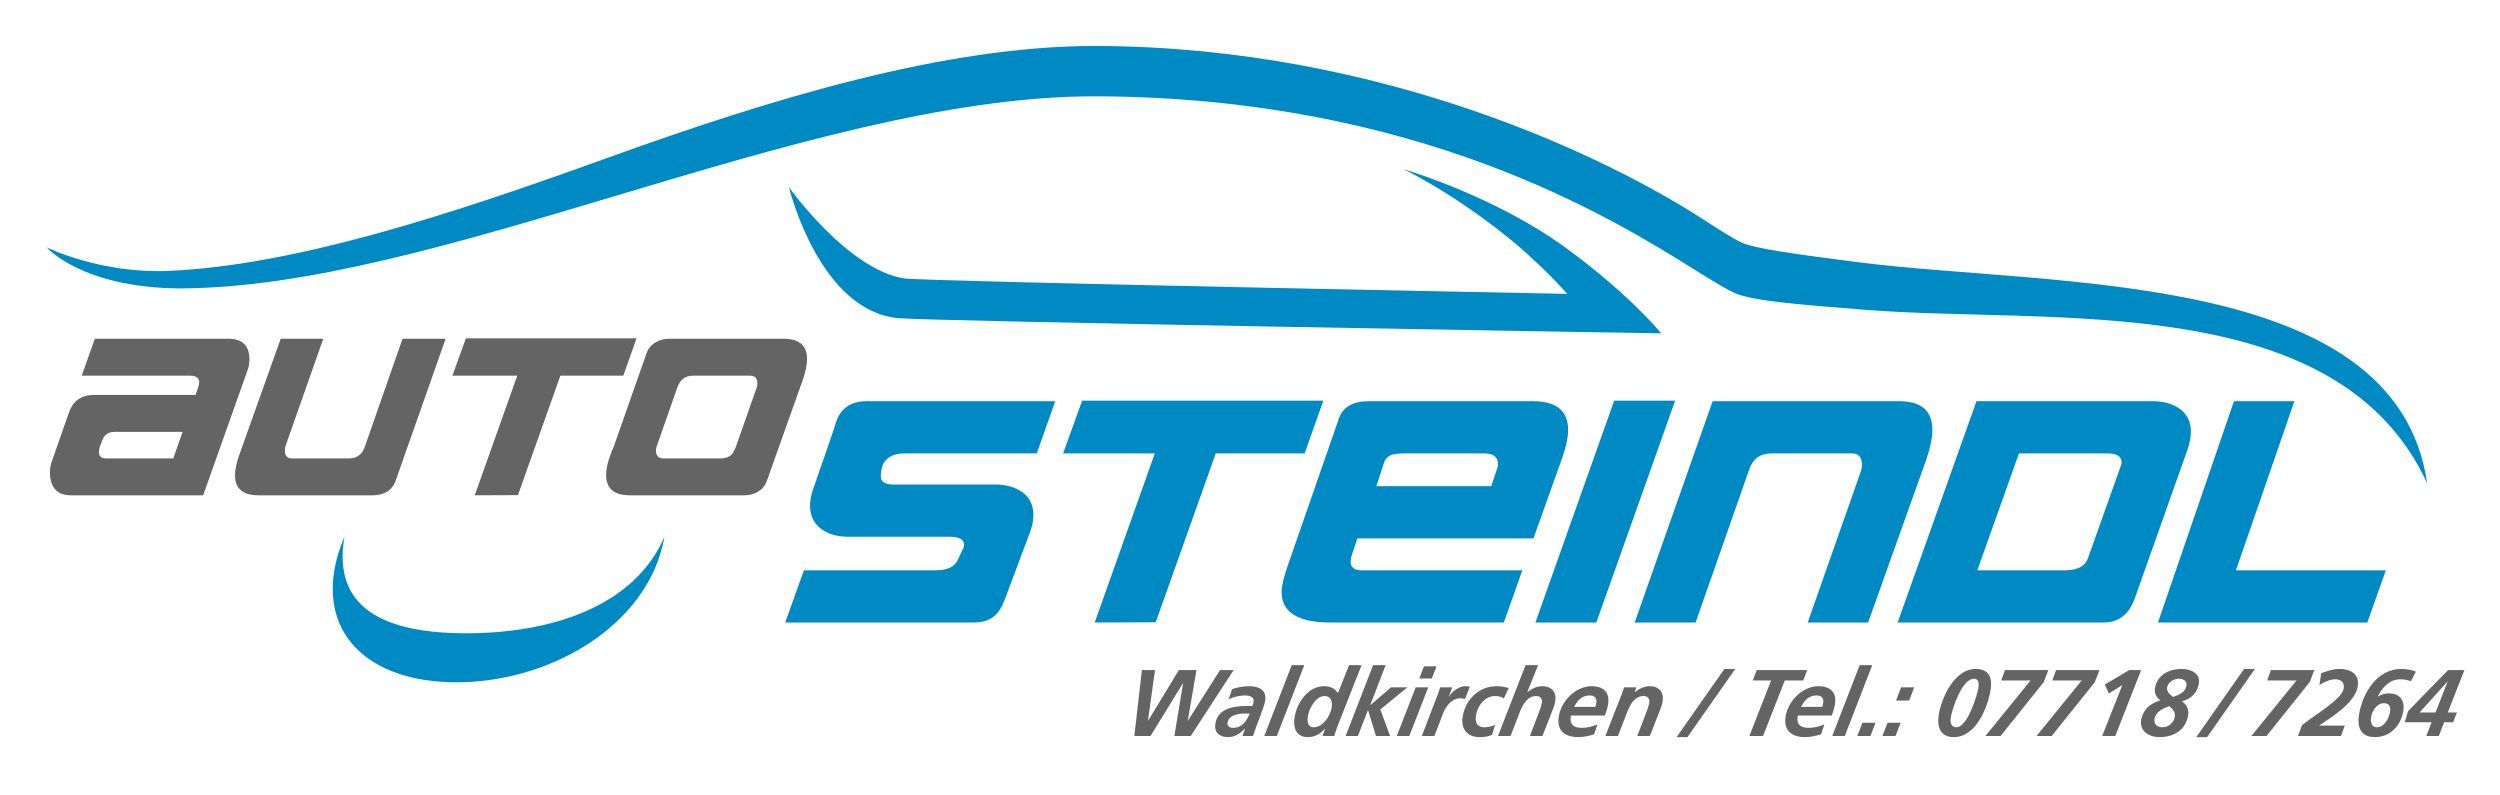
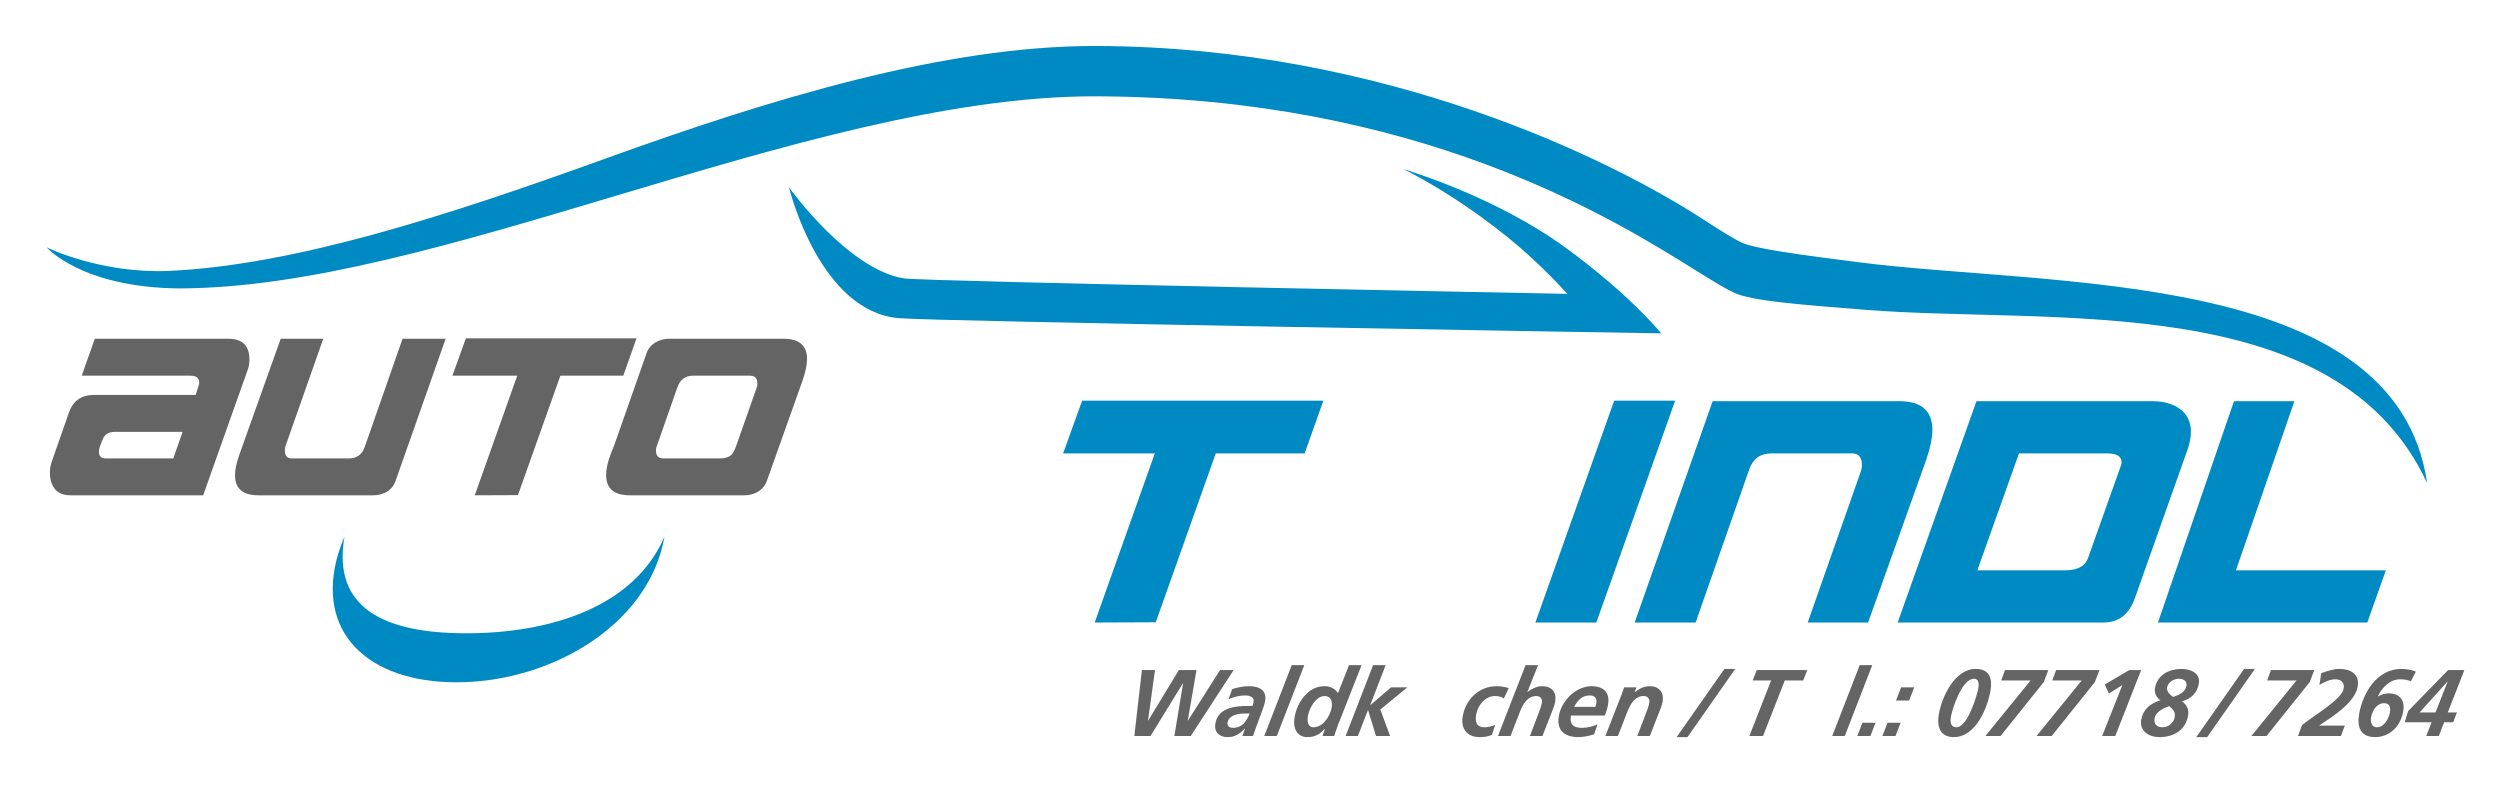
<svg xmlns="http://www.w3.org/2000/svg" width="220px" height="70px" viewBox="0 0 220 70" version="1.1">
  <title>logo_A00351_new</title>
  <desc>Created with Sketch.</desc>
  <g id="logo_A00351_new" stroke="none" stroke-width="1" fill="none" fill-rule="evenodd">
    <g id="Logo_Auto_Steindl_351" transform="translate(4, 4)">
      <path d="M209.59,38.526 C209.589,38.523 209.59,38.532 209.59,38.526 C209.59,38.526 209.59,38.532 209.59,38.526 C209.59,38.526 209.59,38.529 209.59,38.526 C209.589,38.526 209.59,38.532 209.59,38.526 C209.59,38.526 209.59,38.529 209.59,38.526 C206.869,19.606 176.605,21.274 159.508,19.072 C154.468,18.423 150.484,17.911 149.25,17.338 C148.467,16.975 147.275,16.206 145.769,15.233 C137.767,10.07 117.926,0.147 92.535,0.046 L92.346,0.046 C79.105,0.046 63.908,4.669 49.215,9.979 C35.194,15.048 21.938,19.306 10.979,19.835 C4.867,20.129 0.1,17.763 0.1,17.763 C0.1,17.763 3.143,21.289 11.702,21.38 C11.703,21.38 11.704,21.38 11.707,21.38 C22.925,21.379 36.189,17.416 50.23,13.218 C64.608,8.921 79.475,4.476 92.303,4.476 L92.522,4.476 C120.823,4.588 137.853,15.198 145.124,19.729 C146.598,20.647 147.759,21.372 148.603,21.761 C150.131,22.472 154.104,22.786 160.115,23.262 C176.61,24.569 201.681,21.379 209.59,38.526" id="Fill-1" fill="#008AC4" />
      <path d="M133.92,17.904 C127.642,13.286 119.809,10.988 119.455,10.869 C119.513,10.893 123.657,12.831 128.722,16.914 C131.624,19.252 133.92,21.86 133.92,21.86 C133.92,21.86 77.307,20.767 75.567,20.5 C70.634,19.743 65.464,12.543 65.425,12.471 C65.535,12.896 68.199,23.419 75.103,24 C78.447,24.282 137.792,25.261 140.318,25.304 L142.184,25.335 C142.184,25.335 139.549,22.042 133.92,17.904" id="Fill-2" fill="#008AC4" />
      <path d="M12.068,34.004 L6.082,34.004 C5.536,34.004 5.177,34.25 5.004,34.743 L4.776,35.337 C4.731,35.49 4.706,35.632 4.706,35.759 C4.706,36.145 4.904,36.339 5.299,36.339 L11.25,36.339 L12.068,34.004 Z M17.793,28.558 L13.878,39.587 L2.201,39.587 C1.562,39.587 1.088,39.382 0.775,38.964 C0.52,38.607 0.392,38.157 0.392,37.614 C0.392,37.245 0.449,36.903 0.566,36.591 L2.063,32.314 C2.422,31.274 3.159,30.753 4.271,30.753 L13.217,30.753 L13.478,29.951 C13.512,29.847 13.53,29.751 13.53,29.659 C13.53,29.26 13.269,29.061 12.748,29.061 L3.193,29.061 L4.342,25.81 L16.105,25.81 C17.336,25.81 17.949,26.422 17.949,27.643 C17.949,27.966 17.899,28.271 17.793,28.558 Z" id="Fill-3" fill="#636463" />
      <path d="M35.216,25.81 L30.814,38.309 C30.663,38.76 30.374,39.098 29.944,39.33 C29.597,39.503 29.223,39.587 28.83,39.587 L18.752,39.587 C17.374,39.587 16.681,39.002 16.681,37.825 C16.681,37.318 16.816,36.696 17.083,35.958 L20.702,25.81 L24.446,25.81 L21.12,35.267 C21.086,35.383 21.069,35.503 21.069,35.63 C21.069,36.102 21.271,36.339 21.677,36.339 L26.724,36.339 C27.409,36.339 27.868,35.998 28.101,35.319 L31.424,25.81 L35.216,25.81" id="Fill-4" fill="#636463" />
      <polyline id="Fill-5" fill="#636463" points="41.572 39.571 37.778 39.587 41.518 29.061 35.811 29.061 36.995 25.775 52.014 25.775 50.848 29.061 45.313 29.061 41.572 39.587 41.572 39.571" />
      <path d="M62.582,30.132 C62.63,30.016 62.652,29.901 62.652,29.787 C62.652,29.303 62.446,29.061 62.026,29.061 L56.978,29.061 C56.306,29.061 55.85,29.407 55.606,30.097 L53.794,35.267 C53.748,35.383 53.723,35.503 53.723,35.63 C53.723,36.102 53.934,36.339 54.35,36.339 L59.4,36.339 C59.815,36.339 60.136,36.234 60.357,36.027 C60.494,35.888 60.628,35.654 60.756,35.319 L62.582,30.132 Z M66.635,29.458 L63.487,38.309 C63.325,38.76 63.03,39.098 62.6,39.33 C62.263,39.503 61.898,39.587 61.504,39.587 L51.429,39.587 C50.035,39.587 49.34,38.994 49.34,37.806 C49.34,37.277 49.473,36.661 49.74,35.958 L50.035,35.232 L52.888,27.107 C53.04,26.656 53.332,26.316 53.76,26.086 C54.107,25.903 54.478,25.81 54.873,25.81 L64.95,25.81 C66.331,25.81 67.021,26.404 67.021,27.591 C67.021,28.087 66.895,28.709 66.635,29.458 Z" id="Fill-6" fill="#636463" />
-       <path d="M88.861,31.305 L87.237,35.901 L75.625,35.901 C75.019,35.901 74.55,36.022 74.223,36.264 C74.07,36.373 73.787,36.568 73.658,36.989 C73.513,37.467 73.51,37.811 73.51,37.911 C73.51,38.394 73.879,38.636 74.616,38.636 L83.546,38.636 C84.545,38.636 85.362,38.87 85.994,39.335 C86.624,39.8 86.94,40.466 86.94,41.33 C86.94,41.788 86.842,42.287 86.644,42.824 C86.153,44.147 85.431,46.074 84.479,48.605 C84.218,49.34 83.906,49.862 83.546,50.17 C83.104,50.58 82.477,50.783 81.677,50.783 L65.096,50.783 L66.744,46.188 L78.331,46.188 C79.381,46.188 80.052,45.877 80.349,45.149 C80.594,44.518 80.818,44.264 80.84,44.002 C80.883,43.49 80.422,43.234 79.583,43.234 L70.657,43.234 C69.673,43.234 68.875,43.004 68.27,42.55 C67.613,42.062 67.286,41.382 67.286,40.507 C67.286,40.051 67.372,39.563 67.555,39.045 C68.802,35.46 69.442,33.602 69.474,33.472 C69.836,32.027 70.768,31.305 72.279,31.305 L88.861,31.305" id="Fill-7" fill="#008AC4" />
      <polyline id="Fill-8" fill="#008AC4" points="97.696 50.76 92.334 50.783 97.622 35.901 89.555 35.901 91.229 31.256 112.456 31.256 110.808 35.901 102.986 35.901 97.696 50.783 97.696 50.76" />
-       <path d="M127.772,37.161 C127.806,37.063 127.821,36.96 127.821,36.846 C127.821,36.215 127.419,35.901 126.615,35.901 L119.728,35.901 C119.137,35.901 118.719,35.94 118.473,36.022 C118.127,36.151 117.898,36.394 117.785,36.747 L117.119,38.783 L127.23,38.783 L127.772,37.161 Z M133.505,36.209 L130.946,43.377 L115.448,43.377 L115.03,44.635 C114.913,44.947 114.857,45.211 114.857,45.426 C114.857,45.934 115.185,46.188 115.84,46.188 L129.962,46.188 L128.338,50.783 L113.111,50.783 C110.225,50.783 108.782,49.887 108.782,48.094 C108.782,47.589 108.96,46.815 109.323,45.772 L113.824,32.821 C114.185,31.81 115.063,31.305 116.455,31.305 L130.898,31.305 C132.964,31.305 133.995,32.153 133.995,33.843 C133.995,34.477 133.832,35.266 133.505,36.209 Z" id="Fill-9" fill="#008AC4" />
      <polyline id="Fill-10" fill="#008AC4" points="143.413 31.256 136.476 50.783 131.114 50.783 138.049 31.256 143.413 31.256" />
      <path d="M165.507,36.462 L160.392,50.783 L155.077,50.783 L159.777,37.417 C159.825,37.253 159.849,37.089 159.849,36.928 C159.849,36.242 159.562,35.901 158.989,35.901 L151.856,35.901 C150.887,35.901 150.24,36.389 149.911,37.367 L145.213,50.783 L139.85,50.783 L146.713,31.305 L163.123,31.305 C165.071,31.305 166.048,32.144 166.048,33.821 C166.048,34.524 165.868,35.404 165.507,36.462" id="Fill-11" fill="#008AC4" />
      <path d="M182.673,36.878 C182.691,36.813 182.698,36.747 182.698,36.682 C182.698,36.16 182.28,35.901 181.442,35.901 L173.67,35.901 L170.004,46.188 L177.729,46.188 C178.812,46.188 179.484,45.832 179.747,45.112 L179.893,44.698 C179.975,44.487 180.903,41.88 182.673,36.878 Z M188.53,35.485 L183.879,48.608 C183.373,50.058 182.443,50.783 181.1,50.783 L162.992,50.783 L169.931,31.305 L185.405,31.305 C186.406,31.305 187.221,31.537 187.852,32.002 C188.483,32.467 188.8,33.131 188.8,33.993 C188.8,34.45 188.71,34.947 188.53,35.485 Z" id="Fill-12" fill="#008AC4" />
      <polyline id="Fill-13" fill="#008AC4" points="205.952 46.188 204.326 50.783 185.901 50.783 192.59 31.305 197.907 31.305 192.763 46.188 205.952 46.188" />
      <path d="M37.03,51.729 C29.749,51.729 25.226,49.482 26.313,43.235 C26.11,43.706 25.932,44.185 25.783,44.667 C23.688,51.591 28.333,56.042 36.16,56.042 C43.989,56.042 52.035,51.591 54.132,44.667 C54.28,44.185 54.391,43.706 54.473,43.235 C51.773,49.482 44.31,51.729 37.03,51.729" id="Fill-14" fill="#008AC4" />
      <polyline id="Fill-15" fill="#636463" points="96.488 54.964 97.641 54.964 97.024 59.411 97.041 59.411 99.742 54.964 101.29 54.964 100.525 59.411 100.542 59.411 103.366 54.964 104.561 54.964 100.788 60.766 99.346 60.766 100.112 56.128 100.095 56.128 97.246 60.766 95.821 60.766 96.488 54.964" />
      <path d="M104.5,60.051 C105.324,60.051 105.681,59.478 105.976,58.788 L105.589,58.788 C105.053,58.788 104.148,58.879 104.019,59.602 C103.966,59.901 104.22,60.051 104.5,60.051 Z M105.569,60.109 L105.552,60.109 C105.088,60.591 104.66,60.865 104.05,60.865 C103.285,60.865 102.817,60.434 102.957,59.644 C103.208,58.231 104.793,58.123 105.831,58.123 L106.218,58.123 C106.271,58.006 106.293,57.882 106.315,57.757 C106.392,57.325 105.953,57.2 105.566,57.2 C105.08,57.2 104.588,57.325 104.115,57.533 L104.429,56.643 C104.928,56.477 105.422,56.386 105.916,56.386 C106.765,56.386 107.508,56.701 107.329,57.707 C107.228,58.28 106.51,59.96 106.267,60.766 L105.336,60.766 L105.569,60.109 Z" id="Fill-16" fill="#636463" />
      <polyline id="Fill-17" fill="#636463" points="109.673 54.532 110.777 54.532 108.361 60.766 107.257 60.766 109.673 54.532" />
      <path d="M111.099,58.987 C111.023,59.419 111.051,60.001 111.595,60.001 C112.402,60.001 113.048,59.053 113.188,58.264 C113.277,57.765 113.129,57.25 112.569,57.25 C111.778,57.25 111.213,58.347 111.099,58.987 Z M115.819,54.532 L113.736,59.818 C113.605,60.184 113.474,60.55 113.411,60.766 L112.381,60.766 L112.601,60.134 L112.584,60.134 C112.172,60.599 111.713,60.865 111.071,60.865 C110.066,60.865 109.763,60.018 109.928,59.087 C110.155,57.807 111.1,56.386 112.541,56.386 C113.085,56.386 113.468,56.593 113.743,56.992 L114.715,54.532 L115.819,54.532 Z" id="Fill-18" fill="#636463" />
      <polyline id="Fill-19" fill="#636463" points="116.833 54.532 117.937 54.532 116.582 58.04 116.598 58.04 118.415 56.485 119.848 56.485 117.467 58.439 118.33 60.766 117.086 60.766 116.393 58.497 116.377 58.497 115.496 60.766 114.417 60.766 116.833 54.532" />
-       <path d="M121.313,54.64 L122.417,54.64 L121.998,55.704 L120.893,55.704 L121.313,54.64 Z M120.582,56.485 L121.686,56.485 L120.02,60.766 L118.916,60.766 L120.582,56.485 Z" id="Fill-20" fill="#636463" />
-       <path d="M122.54,57.059 C122.605,56.876 122.672,56.685 122.741,56.485 L123.795,56.485 L123.504,57.291 L123.52,57.291 C123.8,56.826 124.423,56.386 124.933,56.386 C125.073,56.386 125.22,56.394 125.346,56.427 L124.922,57.516 C124.806,57.474 124.654,57.449 124.514,57.449 C123.731,57.449 123.227,58.156 122.964,58.846 L122.228,60.766 L121.124,60.766 L122.54,57.059" id="Fill-21" fill="#636463" />
      <path d="M128.334,57.466 C128.145,57.325 127.87,57.25 127.565,57.25 C126.684,57.25 126.042,58.081 125.899,58.888 C125.8,59.444 125.882,60.001 126.64,60.001 C126.912,60.001 127.263,59.926 127.576,59.785 L127.296,60.666 C126.929,60.833 126.561,60.865 126.198,60.865 C125.103,60.865 124.525,60.126 124.722,59.02 C124.987,57.524 126.17,56.386 127.694,56.386 C128.105,56.386 128.488,56.46 128.768,56.552 L128.334,57.466" id="Fill-22" fill="#636463" />
      <path d="M130.248,54.532 L131.351,54.532 L130.404,56.901 L130.42,56.901 C130.775,56.618 131.236,56.386 131.714,56.386 C132.546,56.386 133.005,56.909 132.855,57.757 C132.797,58.081 132.654,58.422 132.549,58.688 L131.736,60.766 L130.632,60.766 L131.402,58.746 C131.512,58.455 131.629,58.164 131.685,57.848 C131.749,57.491 131.544,57.25 131.19,57.25 C130.424,57.25 130.016,57.973 129.762,58.613 L128.927,60.766 L127.823,60.766 L130.248,54.532" id="Fill-23" fill="#636463" />
      <path d="M136.392,58.206 C136.427,58.106 136.451,58.015 136.469,57.915 C136.55,57.458 136.357,57.2 135.896,57.2 C135.212,57.2 134.841,57.616 134.523,58.206 L136.392,58.206 Z M134.239,58.97 C134.099,59.76 134.467,60.051 135.225,60.051 C135.678,60.051 136.135,59.935 136.581,59.743 L136.284,60.624 C135.832,60.758 135.344,60.865 134.891,60.865 C133.672,60.865 132.954,60.267 133.18,58.995 C133.416,57.665 134.664,56.386 136.057,56.386 C137.103,56.386 137.699,56.926 137.506,58.015 C137.448,58.339 137.35,58.654 137.229,58.97 L134.239,58.97 Z" id="Fill-24" fill="#636463" />
      <path d="M138.707,57.1 C138.802,56.842 138.883,56.618 138.923,56.485 L140.002,56.485 L139.854,56.901 L139.871,56.901 C140.226,56.618 140.687,56.386 141.165,56.386 C141.997,56.386 142.456,56.909 142.306,57.757 C142.248,58.081 142.105,58.422 142,58.688 L141.186,60.766 L140.082,60.766 L140.853,58.746 C140.962,58.455 141.08,58.164 141.136,57.848 C141.199,57.491 140.995,57.25 140.641,57.25 C139.875,57.25 139.466,57.973 139.213,58.613 L138.377,60.766 L137.273,60.766 L138.707,57.1" id="Fill-25" fill="#636463" />
      <polyline id="Fill-26" fill="#636463" points="144.499 60.865 143.543 60.865 147.747 54.865 148.702 54.865 144.499 60.865" />
      <polyline id="Fill-27" fill="#636463" points="150.596 54.964 155.037 54.964 154.685 55.879 153.062 55.879 151.148 60.766 149.946 60.766 151.859 55.879 150.237 55.879 150.596 54.964" />
-       <path d="M156.357,58.206 C156.391,58.106 156.416,58.015 156.433,57.915 C156.514,57.458 156.321,57.2 155.86,57.2 C155.176,57.2 154.806,57.616 154.487,58.206 L156.357,58.206 Z M154.203,58.97 C154.063,59.76 154.431,60.051 155.189,60.051 C155.642,60.051 156.1,59.935 156.545,59.743 L156.249,60.624 C155.797,60.758 155.308,60.865 154.855,60.865 C153.636,60.865 152.918,60.267 153.144,58.995 C153.38,57.665 154.629,56.386 156.021,56.386 C157.067,56.386 157.663,56.926 157.47,58.015 C157.412,58.339 157.315,58.654 157.193,58.97 L154.203,58.97 Z" id="Fill-28" fill="#636463" />
      <polyline id="Fill-29" fill="#636463" points="159.654 54.532 160.758 54.532 158.342 60.766 157.238 60.766 159.654 54.532" />
      <polyline id="Fill-30" fill="#636463" points="159.892 59.602 161.045 59.602 160.599 60.766 159.446 60.766 159.892 59.602" />
      <path d="M164.449,56.485 L164.004,57.649 L162.85,57.649 L163.296,56.485 L164.449,56.485 Z M163.253,59.602 L162.807,60.766 L161.655,60.766 L162.1,59.602 L163.253,59.602 Z" id="Fill-31" fill="#636463" />
      <path d="M169.708,55.729 C168.637,55.729 167.8,58.405 167.686,59.045 C167.607,59.494 167.632,60.001 168.167,60.001 C169.156,60.001 169.993,57.141 170.092,56.585 C170.158,56.211 170.153,55.729 169.708,55.729 Z M171.158,56.793 C170.889,58.314 169.868,60.865 167.932,60.865 C166.712,60.865 166.425,59.935 166.622,58.821 C166.886,57.333 168.008,54.865 169.862,54.865 C171.065,54.865 171.356,55.679 171.158,56.793 Z" id="Fill-32" fill="#636463" />
      <polyline id="Fill-33" fill="#636463" points="172.44 54.964 176.254 54.964 175.852 56.02 172.052 60.766 170.718 60.766 174.691 55.879 172.104 55.879 172.44 54.964" />
      <polyline id="Fill-34" fill="#636463" points="176.939 54.964 180.753 54.964 180.351 56.02 176.551 60.766 175.217 60.766 179.19 55.879 176.603 55.879 176.939 54.964" />
      <polyline id="Fill-35" fill="#636463" points="181.22 56.236 183.373 54.964 184.42 54.964 182.146 60.766 180.992 60.766 182.768 56.286 181.582 57.025 181.22 56.236" />
      <path d="M187.745,55.729 C187.308,55.729 186.787,56.02 186.7,56.51 C186.639,56.851 187.002,57.175 187.238,57.333 C187.748,57.15 188.307,56.926 188.408,56.352 C188.486,55.912 188.107,55.729 187.745,55.729 Z M186.896,58.139 C186.37,58.322 185.703,58.646 185.601,59.22 C185.51,59.735 185.833,60.001 186.302,60.001 C186.805,60.001 187.282,59.635 187.376,59.103 C187.462,58.622 187.187,58.405 186.896,58.139 Z M186.122,57.632 C185.783,57.408 185.558,57 185.641,56.535 C185.847,55.371 186.901,54.865 187.972,54.865 C188.755,54.865 189.662,55.23 189.495,56.17 C189.352,56.976 188.811,57.516 188.002,57.715 C188.415,57.981 188.651,58.422 188.553,58.97 C188.326,60.251 187.302,60.865 186.026,60.865 C185.078,60.865 184.255,60.309 184.427,59.336 C184.591,58.414 185.227,57.89 186.122,57.632 Z" id="Fill-36" fill="#636463" />
      <polyline id="Fill-37" fill="#636463" points="190.23 60.865 189.274 60.865 193.478 54.865 194.434 54.865 190.23 60.865" />
      <polyline id="Fill-38" fill="#636463" points="195.844 54.964 199.658 54.964 199.256 56.02 195.456 60.766 194.122 60.766 198.095 55.879 195.508 55.879 195.844 54.964" />
      <path d="M202.006,60.766 L198.225,60.766 L198.576,59.81 C199.775,58.854 202.076,57.541 202.244,56.593 C202.337,56.069 202.002,55.778 201.524,55.778 C201.046,55.778 200.545,56.003 200.109,56.277 L200.269,55.238 C200.797,55.047 201.348,54.865 201.884,54.865 C202.872,54.865 203.67,55.338 203.475,56.435 C203.224,57.848 201.217,59.087 200.104,59.835 L200.101,59.852 L202.342,59.852 L202.006,60.766" id="Fill-39" fill="#636463" />
      <path d="M205.789,57.882 C205.147,57.882 204.754,58.563 204.655,59.12 C204.577,59.561 204.721,60.001 205.15,60.001 C205.825,60.001 206.216,59.236 206.319,58.654 C206.396,58.223 206.275,57.882 205.789,57.882 Z M203.606,58.812 C203.94,56.934 205.197,54.865 207.314,54.865 C207.758,54.865 208.324,54.972 208.597,55.106 L208.158,55.953 C207.876,55.829 207.555,55.778 207.225,55.778 C206.295,55.778 205.644,56.477 205.243,57.291 L205.26,57.291 C205.592,57.092 205.877,57.017 206.207,57.017 C207.187,57.017 207.654,57.632 207.482,58.605 C207.253,59.893 206.314,60.865 205.005,60.865 C203.736,60.865 203.395,60.001 203.606,58.812 Z" id="Fill-40" fill="#636463" />
      <path d="M211.392,55.978 L211.376,55.978 L208.925,58.696 L210.325,58.696 L211.392,55.978 Z M207.917,58.571 L211.432,54.964 L212.866,54.964 L211.404,58.696 L212.211,58.696 L211.876,59.561 L211.086,59.561 L210.616,60.766 L209.513,60.766 L209.982,59.561 L207.618,59.561 L207.917,58.571 Z" id="Fill-41" fill="#636463" />
    </g>
  </g>
</svg>